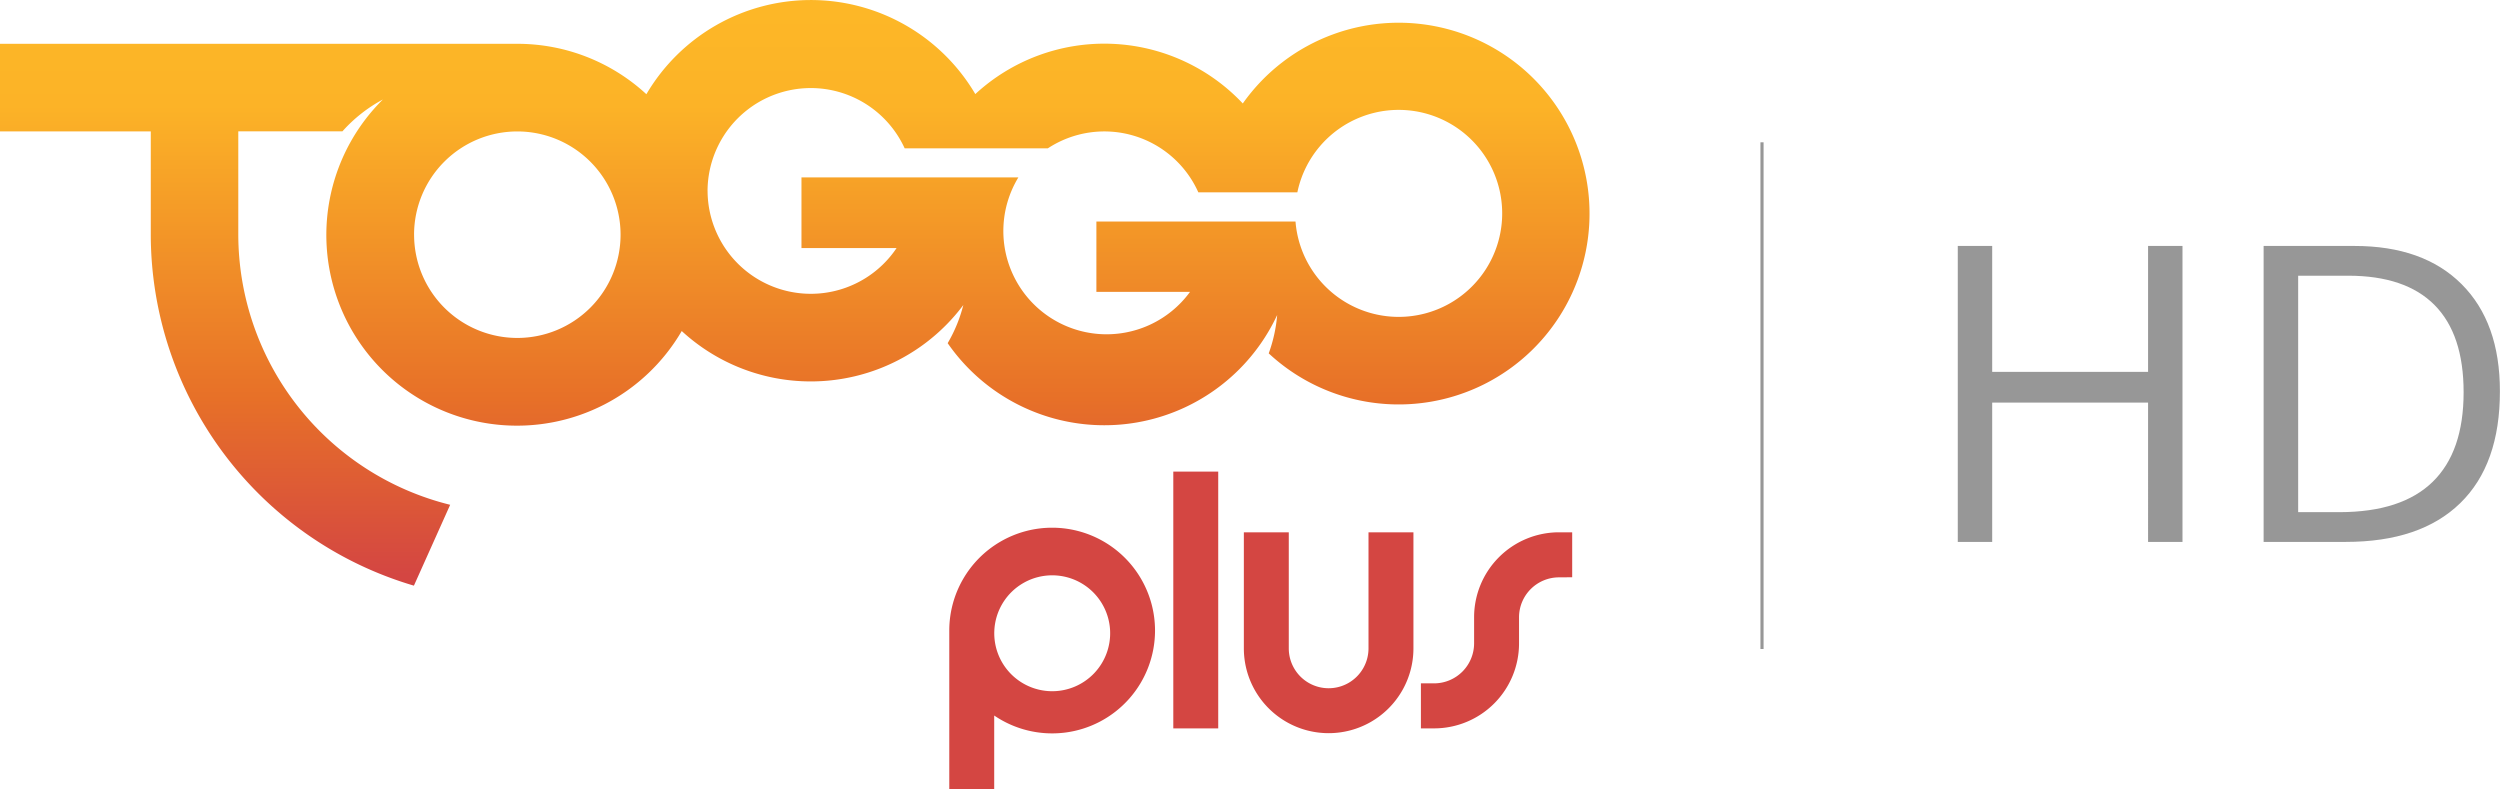
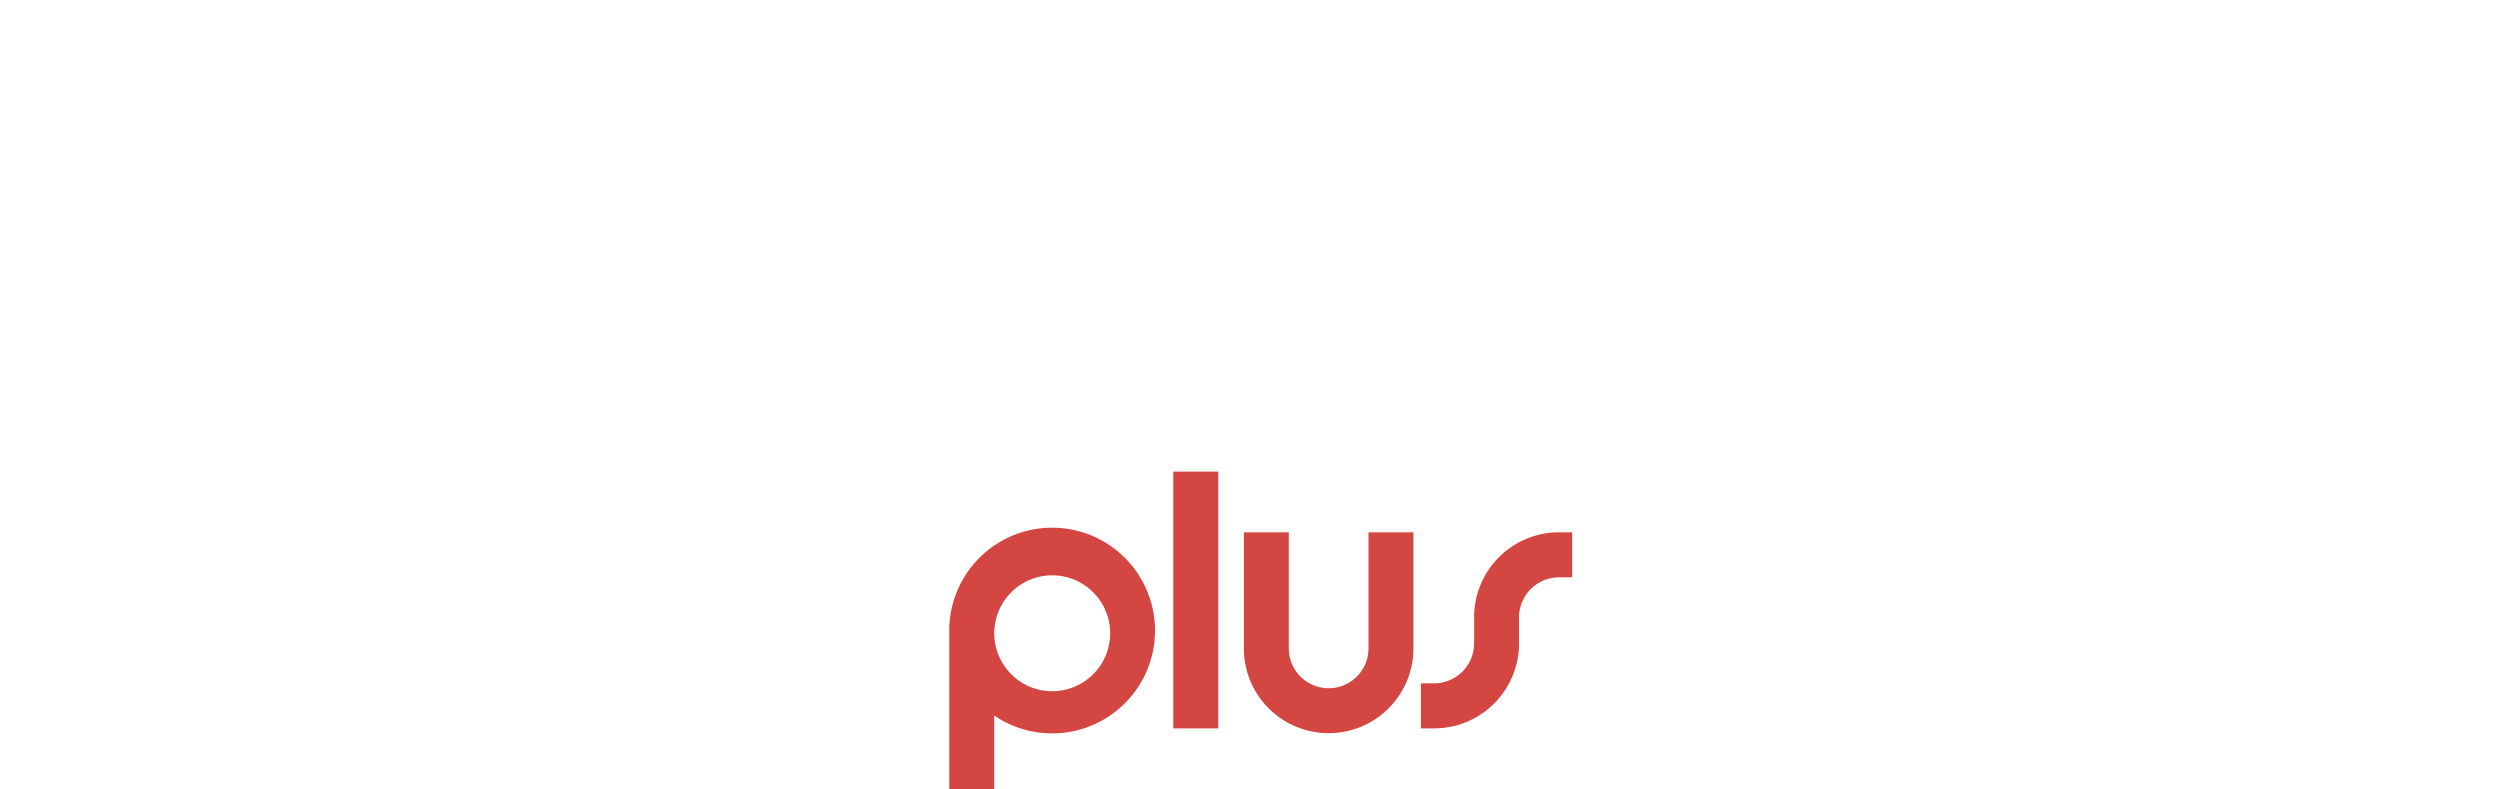
<svg xmlns="http://www.w3.org/2000/svg" xmlns:ns1="http://sodipodi.sourceforge.net/DTD/sodipodi-0.dtd" xmlns:ns2="http://www.inkscape.org/namespaces/inkscape" version="1.1" id="svg23" ns1:docname="Toggo-plus-hd-logo.svg" ns2:version="1.1.2 (b8e25be833, 2022-02-05)" viewBox="85 131.2 799.03 252.3">
  <ns1:namedview id="namedview25" pagecolor="#ffffff" bordercolor="#666666" borderopacity="1.0" ns2:pageshadow="2" ns2:pageopacity="0.0" ns2:pagecheckerboard="0" showgrid="false" ns2:zoom="1.3314815" ns2:cx="480.29207" ns2:cy="270" ns2:window-width="1920" ns2:window-height="1001" ns2:window-x="-9" ns2:window-y="-9" ns2:window-maximized="1" ns2:current-layer="svg23" />
  <defs id="defs11">
    <linearGradient id="a" x1="5.62" y1="1069.51" x2="5.62" y2="1076.88" gradientTransform="matrix(68.99, 0, 0, -25.43, -48.99, 27512.44)" gradientUnits="userSpaceOnUse">
      <stop offset="0" stop-color="#d44642" id="stop2" style="--darkreader-inline-stopcolor: #9b2723;" data-darkreader-inline-stopcolor="" />
      <stop offset="0.3" stop-color="#e77028" id="stop4" style="--darkreader-inline-stopcolor: #af4e14;" data-darkreader-inline-stopcolor="" />
      <stop offset="0.8" stop-color="#fcb327" id="stop6" style="--darkreader-inline-stopcolor: #b47702;" data-darkreader-inline-stopcolor="" />
      <stop offset="1" stop-color="#fdb827" id="stop8" style="--darkreader-inline-stopcolor: #875c01;" data-darkreader-inline-stopcolor="" />
    </linearGradient>
  </defs>
  <path d="M587.49,315.7V301.33h-4.2a27.15,27.15,0,0,0-27.15,27.15v8.35a12.8,12.8,0,0,1-12.79,12.78h-4.21V364h4.21a27.15,27.15,0,0,0,27.15-27.15v-8.35a12.78,12.78,0,0,1,12.79-12.77Zm-50.74,22.73v-37.1H522.39v37.1a12.74,12.74,0,0,1-25.48,0v-37.1H482.55v37.1a27.1,27.1,0,0,0,54.2,0ZM460,364h14.36V281.92H460Zm-5.84-31.26a32.88,32.88,0,0,0-65.76,0v50.73h14.36V359.89a32.88,32.88,0,0,0,51.4-27.18Zm-14.36,0a18.52,18.52,0,1,1-37,0h0a18.52,18.52,0,0,1,37,0Z" fill="#d44642" fill-rule="evenodd" id="path15" style="--darkreader-inline-fill: #9b2723;" data-darkreader-inline-fill="" />
-   <path d="M344.14,131.21a61,61,0,0,0-52.55,30.1,60.77,60.77,0,0,0-41.25-16.11H85v28h48.19V206.5h0a117.12,117.12,0,0,0,84.1,111.88l11.59-25.84a89.11,89.11,0,0,1-67.72-86.37h0v-33h33.29A47.1,47.1,0,0,1,207.37,163,60.94,60.94,0,1,0,302.89,237a60.87,60.87,0,0,0,90-8.31,46.87,46.87,0,0,1-5,12.19,60.91,60.91,0,0,0,105.31-9,47.15,47.15,0,0,1-2.7,12.26,61,61,0,1,0-8.29-79.87,60.8,60.8,0,0,0-85.49-3A61,61,0,0,0,344.14,131.21Zm-33,61a33,33,0,0,1,63-13.61h45.78A32.9,32.9,0,0,1,468,192.67h31.65a33.08,33.08,0,1,1-.59,9.33H435.42v22.48h29.93a33,33,0,0,1-54.86-36.59H341.16v22.59h30.4a33,33,0,0,1-60.41-18.31Zm-93.8,14a33,33,0,1,1,33,33A33,33,0,0,1,217.35,206.17Z" fill-rule="evenodd" fill="url(#a)" id="path17" />
-   <path d="M721.73,304.4V259.88h49.82V304.4h11V209.81h-11v40.24H721.73V209.81h-11V304.4Zm113,0q23.87,0,36.59-12.39T884,256.2q0-21.94-12.23-34.17t-34.29-12.22h-29V304.4Zm-1.81-9.51h-13.4V219.32h16q18.31,0,27.6,9.38t9.28,27.88q0,19-9.9,28.63T832.89,294.89Z" fill="#979797" id="path19" style="--darkreader-inline-fill: #535a5d;" data-darkreader-inline-fill="" />
-   <path d="M648.16,338.63V176.68" fill="#979797" stroke="#979797" stroke-miterlimit="10" id="path21" style="--darkreader-inline-fill: #535a5d; --darkreader-inline-stroke: #a69f93;" data-darkreader-inline-fill="" data-darkreader-inline-stroke="" />
</svg>